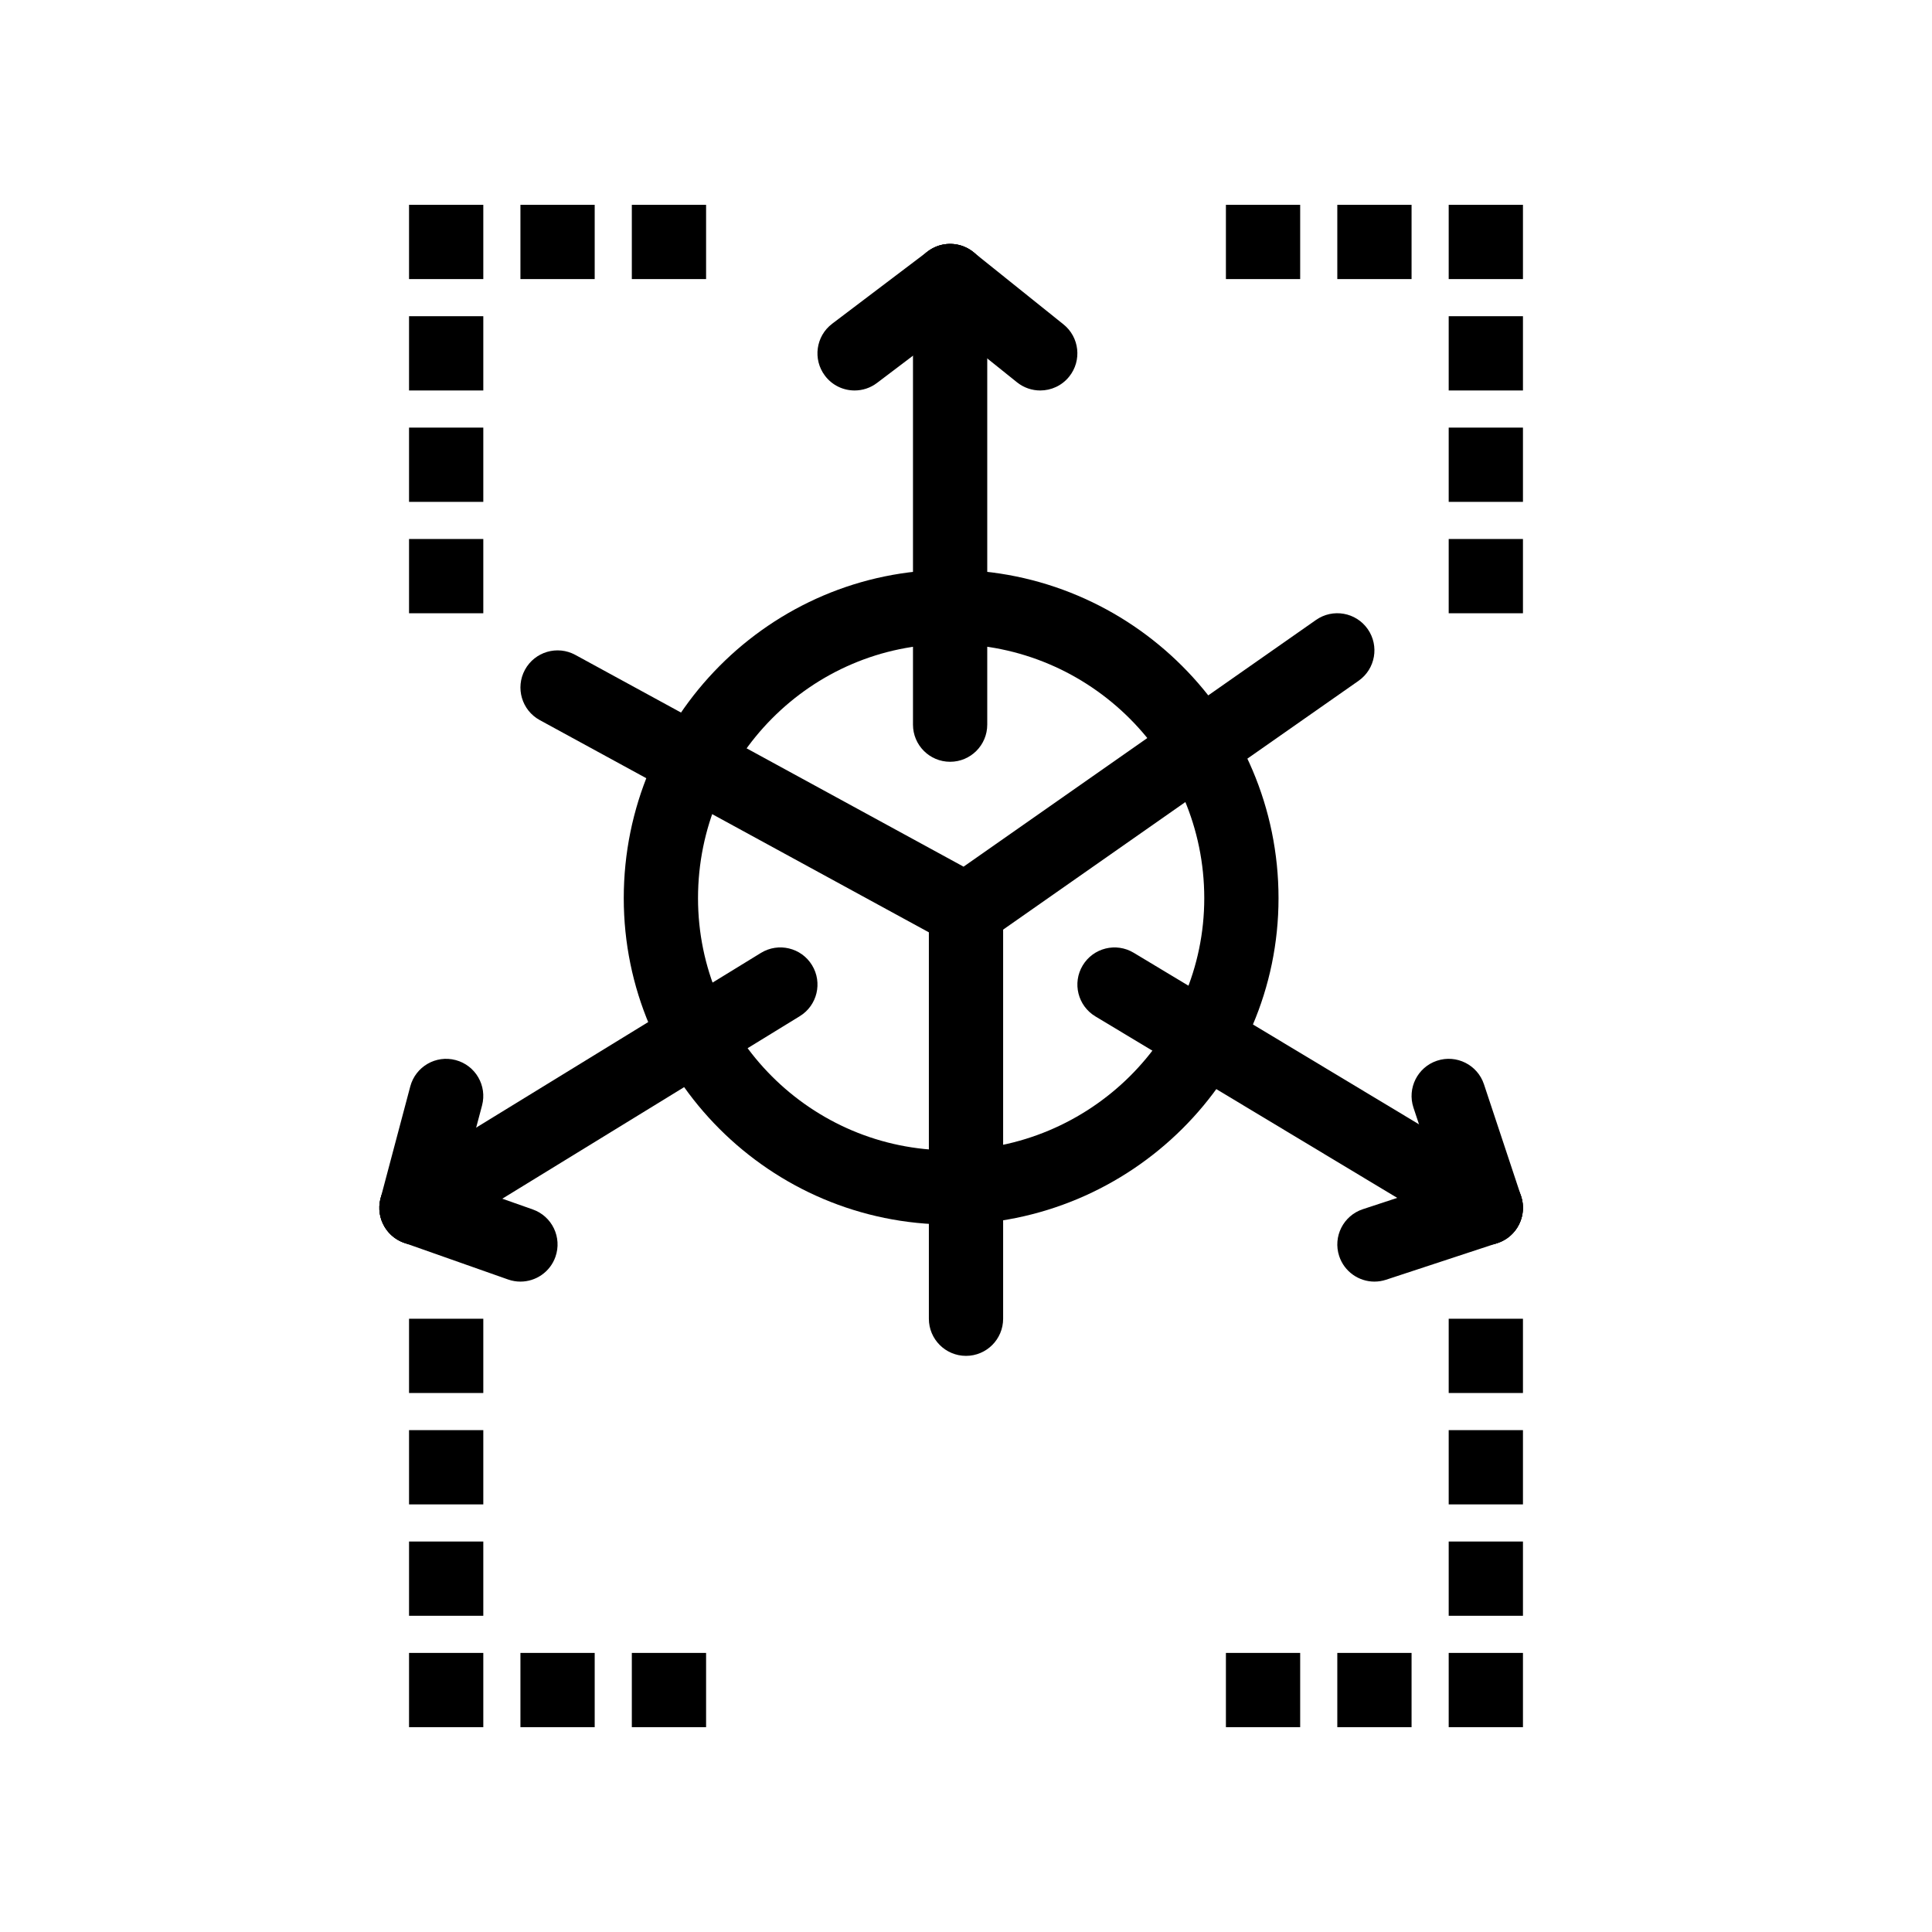
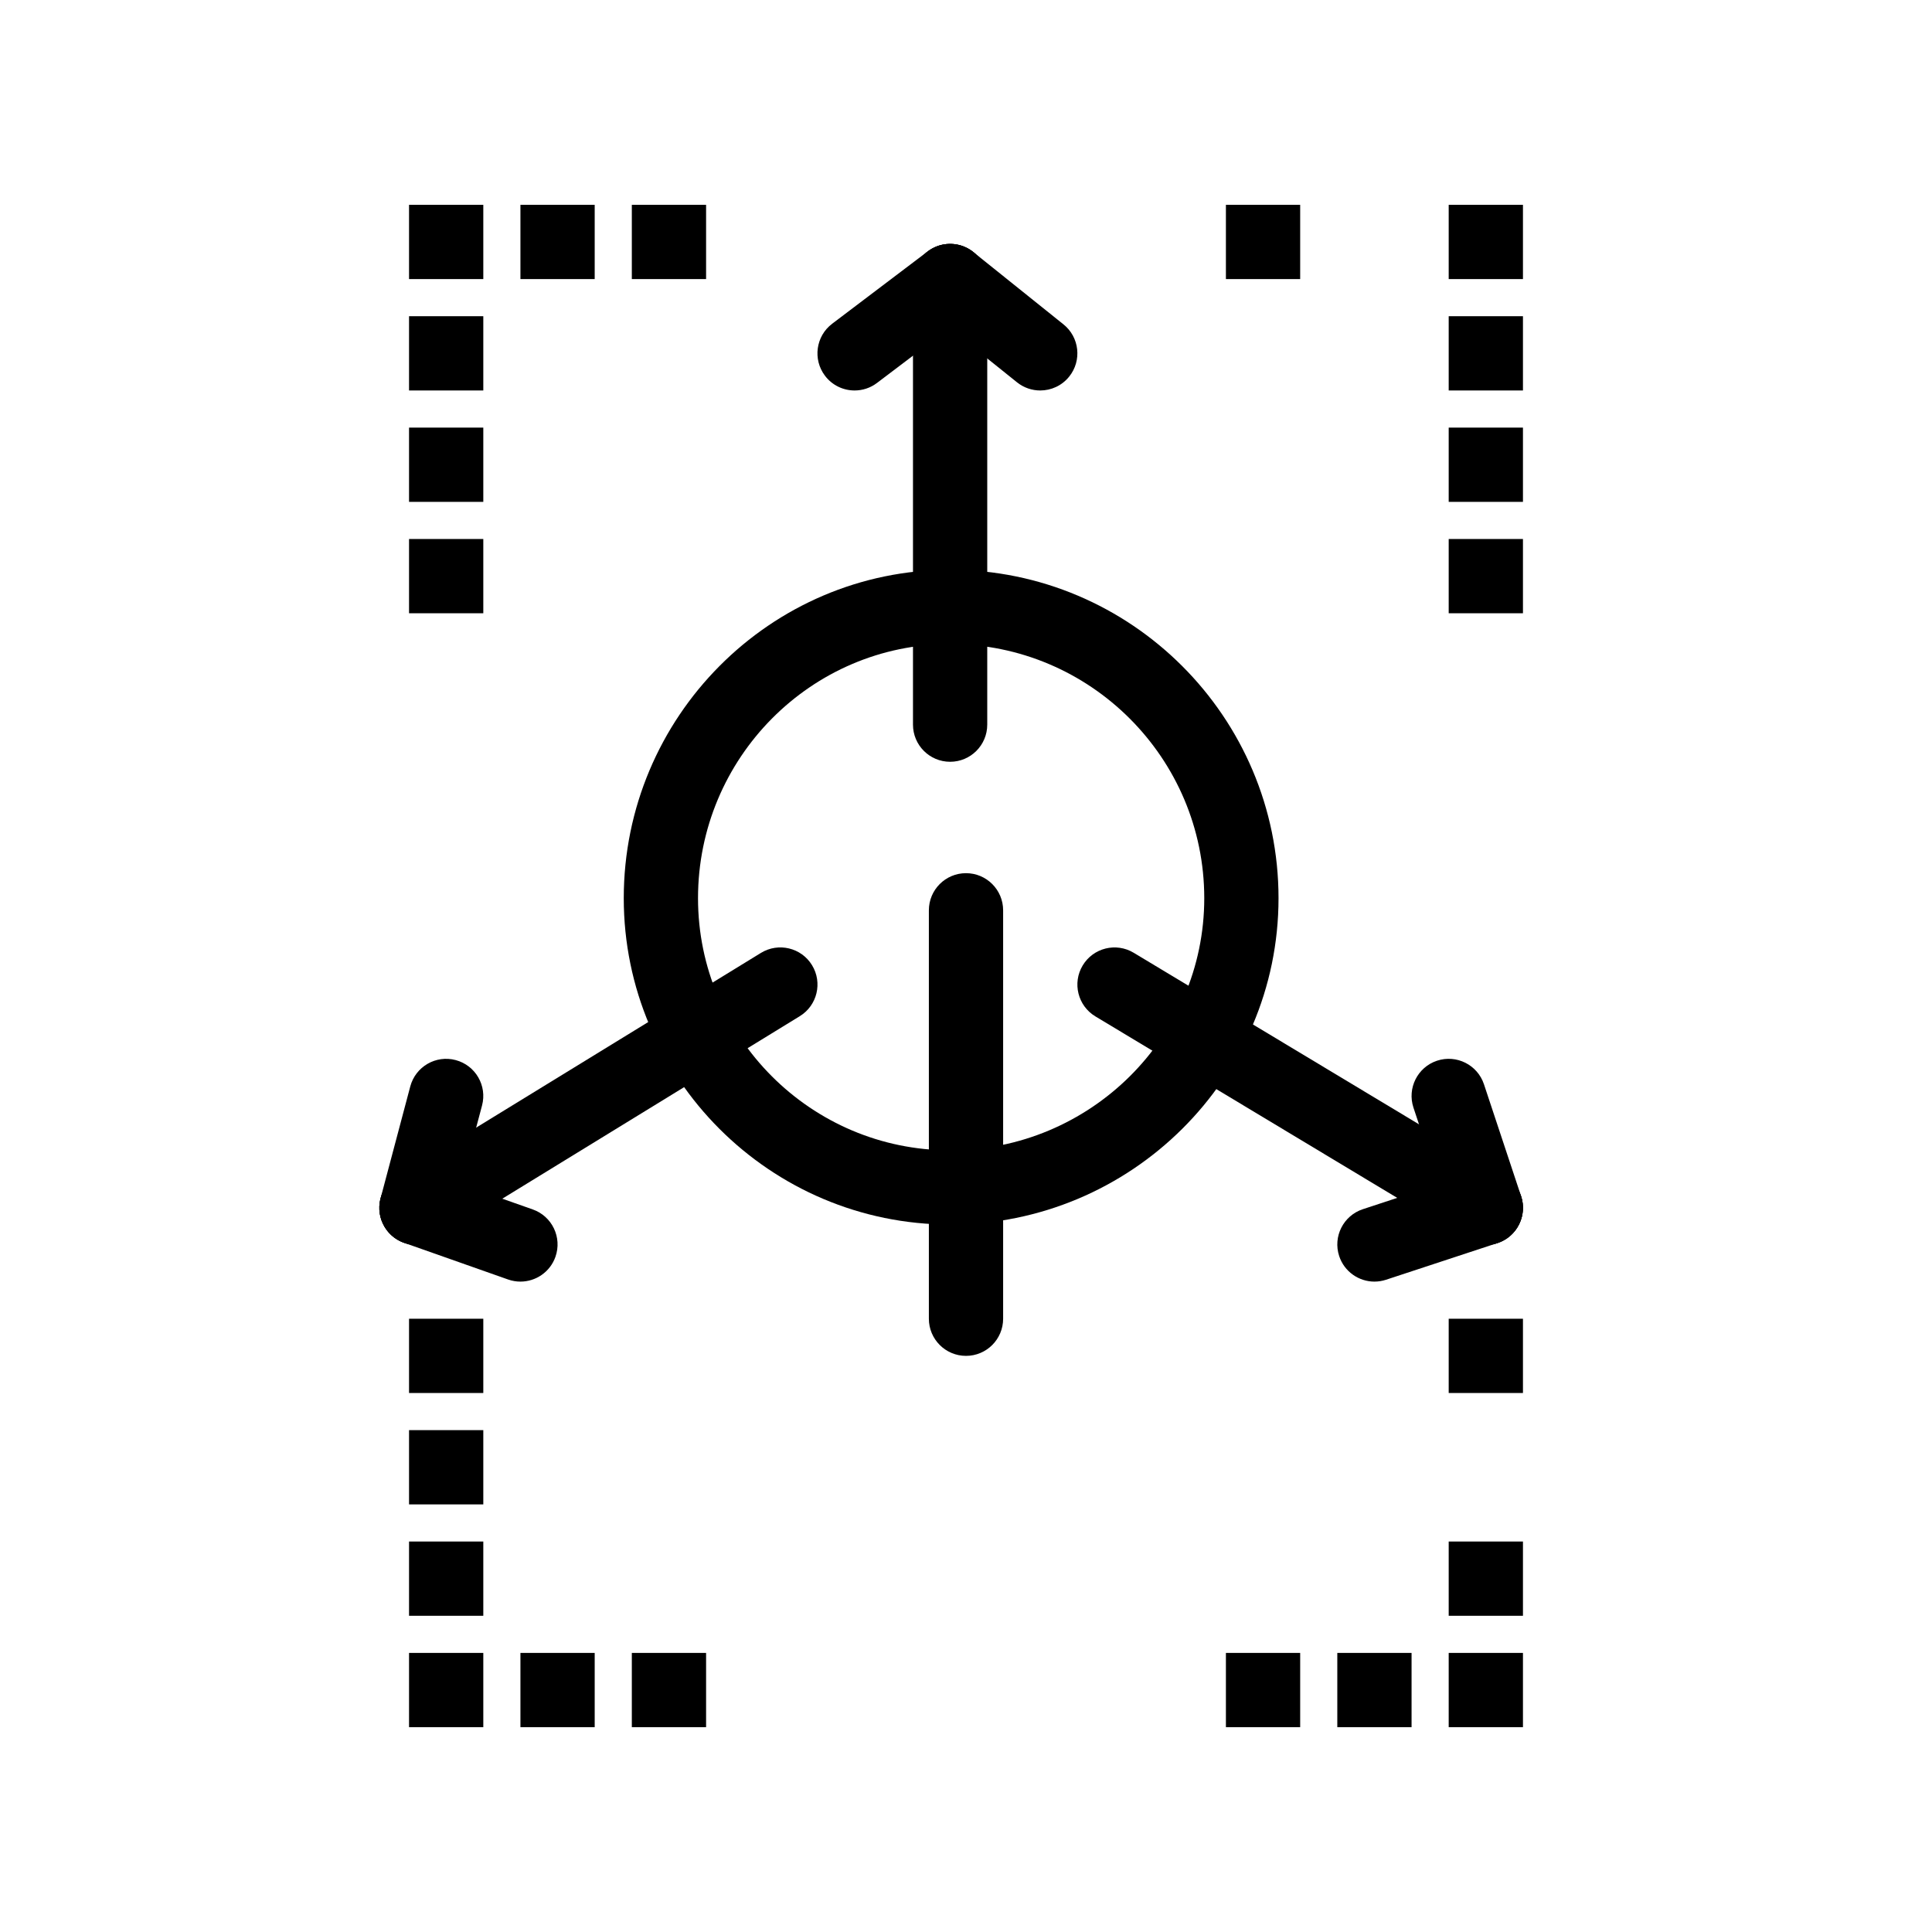
<svg xmlns="http://www.w3.org/2000/svg" fill="#000000" width="800px" height="800px" version="1.1" viewBox="144 144 512 512">
  <g>
    <path d="m395.79 468.52c-47.691 0-86.488-38.801-86.488-86.492 0-47.988 38.801-87.031 86.488-87.031 47.988 0 87.031 39.043 87.031 87.031 0 47.691-39.043 86.492-87.031 86.492zm0-153.84c-36.84 0-66.809 30.215-66.809 67.352 0 36.84 29.973 66.812 66.809 66.812 37.137 0 67.352-29.973 67.352-66.812 0-37.141-30.215-67.352-67.352-67.352z" />
    <path d="m395.79 345.88c-5.434 0-9.84-4.406-9.84-9.84v-117.57c0-5.434 4.406-9.84 9.84-9.84 5.434 0 9.84 4.406 9.84 9.84v117.57c0 5.434-4.406 9.84-9.84 9.84z" />
    <path d="m370.48 247.48c-2.977 0-5.918-1.344-7.852-3.902-3.281-4.332-2.426-10.504 1.906-13.785l25.316-19.164c4.332-3.281 10.504-2.426 13.785 1.906s2.426 10.504-1.906 13.785l-25.316 19.164c-1.777 1.348-3.863 1.996-5.934 1.996z" />
    <path d="m419.67 247.48c-2.16 0-4.336-0.707-6.152-2.164l-23.887-19.164c-4.238-3.402-4.918-9.594-1.516-13.832 3.402-4.238 9.594-4.918 13.832-1.516l23.887 19.16c4.238 3.402 4.918 9.594 1.516 13.832-1.941 2.426-4.797 3.684-7.68 3.684z" />
    <path d="m537.75 473.93c-1.727 0-3.473-0.453-5.062-1.41l-98.398-59.164c-4.656-2.801-6.164-8.848-3.363-13.504 2.801-4.66 8.844-6.164 13.504-3.363l98.398 59.164c4.656 2.801 6.164 8.848 3.363 13.504-1.844 3.07-5.102 4.773-8.441 4.773z" />
    <path d="m537.76 473.93c-4.125 0-7.965-2.613-9.336-6.742l-9.84-29.645c-1.711-5.156 1.082-10.727 6.238-12.441 5.152-1.711 10.727 1.082 12.441 6.238l9.84 29.645c1.711 5.156-1.082 10.727-6.238 12.441-1.031 0.34-2.078 0.504-3.106 0.504z" />
    <path d="m508.24 483.64c-4.133 0-7.981-2.625-9.344-6.766-1.699-5.16 1.109-10.723 6.269-12.422l29.52-9.715c5.16-1.695 10.723 1.109 12.422 6.269 1.699 5.16-1.109 10.723-6.269 12.422l-29.52 9.715c-1.023 0.336-2.059 0.496-3.078 0.496z" />
    <path d="m254.38 473.92c-3.309 0-6.539-1.668-8.398-4.695-2.844-4.633-1.391-10.691 3.242-13.531l96.434-59.164c4.633-2.84 10.691-1.391 13.531 3.242 2.844 4.633 1.391 10.691-3.242 13.531l-96.434 59.164c-1.602 0.984-3.379 1.453-5.133 1.453z" />
    <path d="m281.92 483.64c-1.086 0-2.191-0.184-3.273-0.562l-27.551-9.715c-5.125-1.809-7.816-7.426-6.008-12.555 1.809-5.125 7.426-7.812 12.551-6.008l27.551 9.715c5.125 1.809 7.816 7.426 6.008 12.555-1.422 4.043-5.223 6.57-9.277 6.57z" />
    <path d="m254.37 473.93c-0.836 0-1.688-0.105-2.531-0.332-5.254-1.395-8.379-6.785-6.984-12.035l7.871-29.645c1.395-5.254 6.785-8.383 12.035-6.984 5.254 1.395 8.379 6.785 6.984 12.035l-7.871 29.645c-1.168 4.406-5.148 7.316-9.504 7.316z" />
-     <path d="m400 395.08c-1.617 0-3.238-0.398-4.711-1.203l-108.24-59.039c-4.769-2.602-6.527-8.578-3.926-13.352 2.602-4.769 8.578-6.531 13.352-3.926l102.88 56.117 93.402-65.383c4.449-3.117 10.586-2.035 13.703 2.418 3.117 4.453 2.031 10.586-2.418 13.703l-98.398 68.879c-1.684 1.188-3.66 1.785-5.644 1.785z" />
    <path d="m400 503.32c-5.434 0-9.84-4.406-9.84-9.84v-108.24c0-5.434 4.406-9.84 9.84-9.84s9.84 4.406 9.84 9.84v108.24c0 5.434-4.406 9.84-9.84 9.84z" />
    <path d="m252.4 286.84h19.68v19.68h-19.68z" />
    <path d="m252.4 257.32h19.68v19.68h-19.68z" />
    <path d="m252.4 227.8h19.68v19.68h-19.68z" />
    <path d="m252.4 198.28h19.68v19.68h-19.68z" />
    <path d="m281.92 198.28h19.68v19.68h-19.68z" />
    <path d="m311.44 198.28h19.68v19.68h-19.68z" />
    <path d="m527.92 286.84h19.68v19.68h-19.68z" />
    <path d="m527.92 257.32h19.68v19.68h-19.68z" />
    <path d="m527.92 227.8h19.68v19.68h-19.68z" />
    <path d="m527.92 198.28h19.68v19.68h-19.68z" />
-     <path d="m498.4 198.28h19.68v19.68h-19.68z" />
    <path d="m468.88 198.28h19.68v19.68h-19.68z" />
    <path d="m252.4 493.48h19.68v19.68h-19.68z" />
    <path d="m252.4 523h19.68v19.68h-19.68z" />
    <path d="m252.4 552.52h19.68v19.68h-19.68z" />
    <path d="m252.4 582.04h19.68v19.68h-19.68z" />
    <path d="m281.92 582.04h19.68v19.68h-19.68z" />
    <path d="m311.44 582.04h19.68v19.68h-19.68z" />
    <path d="m527.92 493.48h19.68v19.68h-19.68z" />
-     <path d="m527.92 523h19.68v19.68h-19.68z" />
    <path d="m527.92 552.52h19.68v19.68h-19.68z" />
    <path d="m527.92 582.04h19.68v19.68h-19.68z" />
    <path d="m498.4 582.04h19.68v19.68h-19.68z" />
    <path d="m468.88 582.04h19.68v19.68h-19.68z" />
  </g>
</svg>